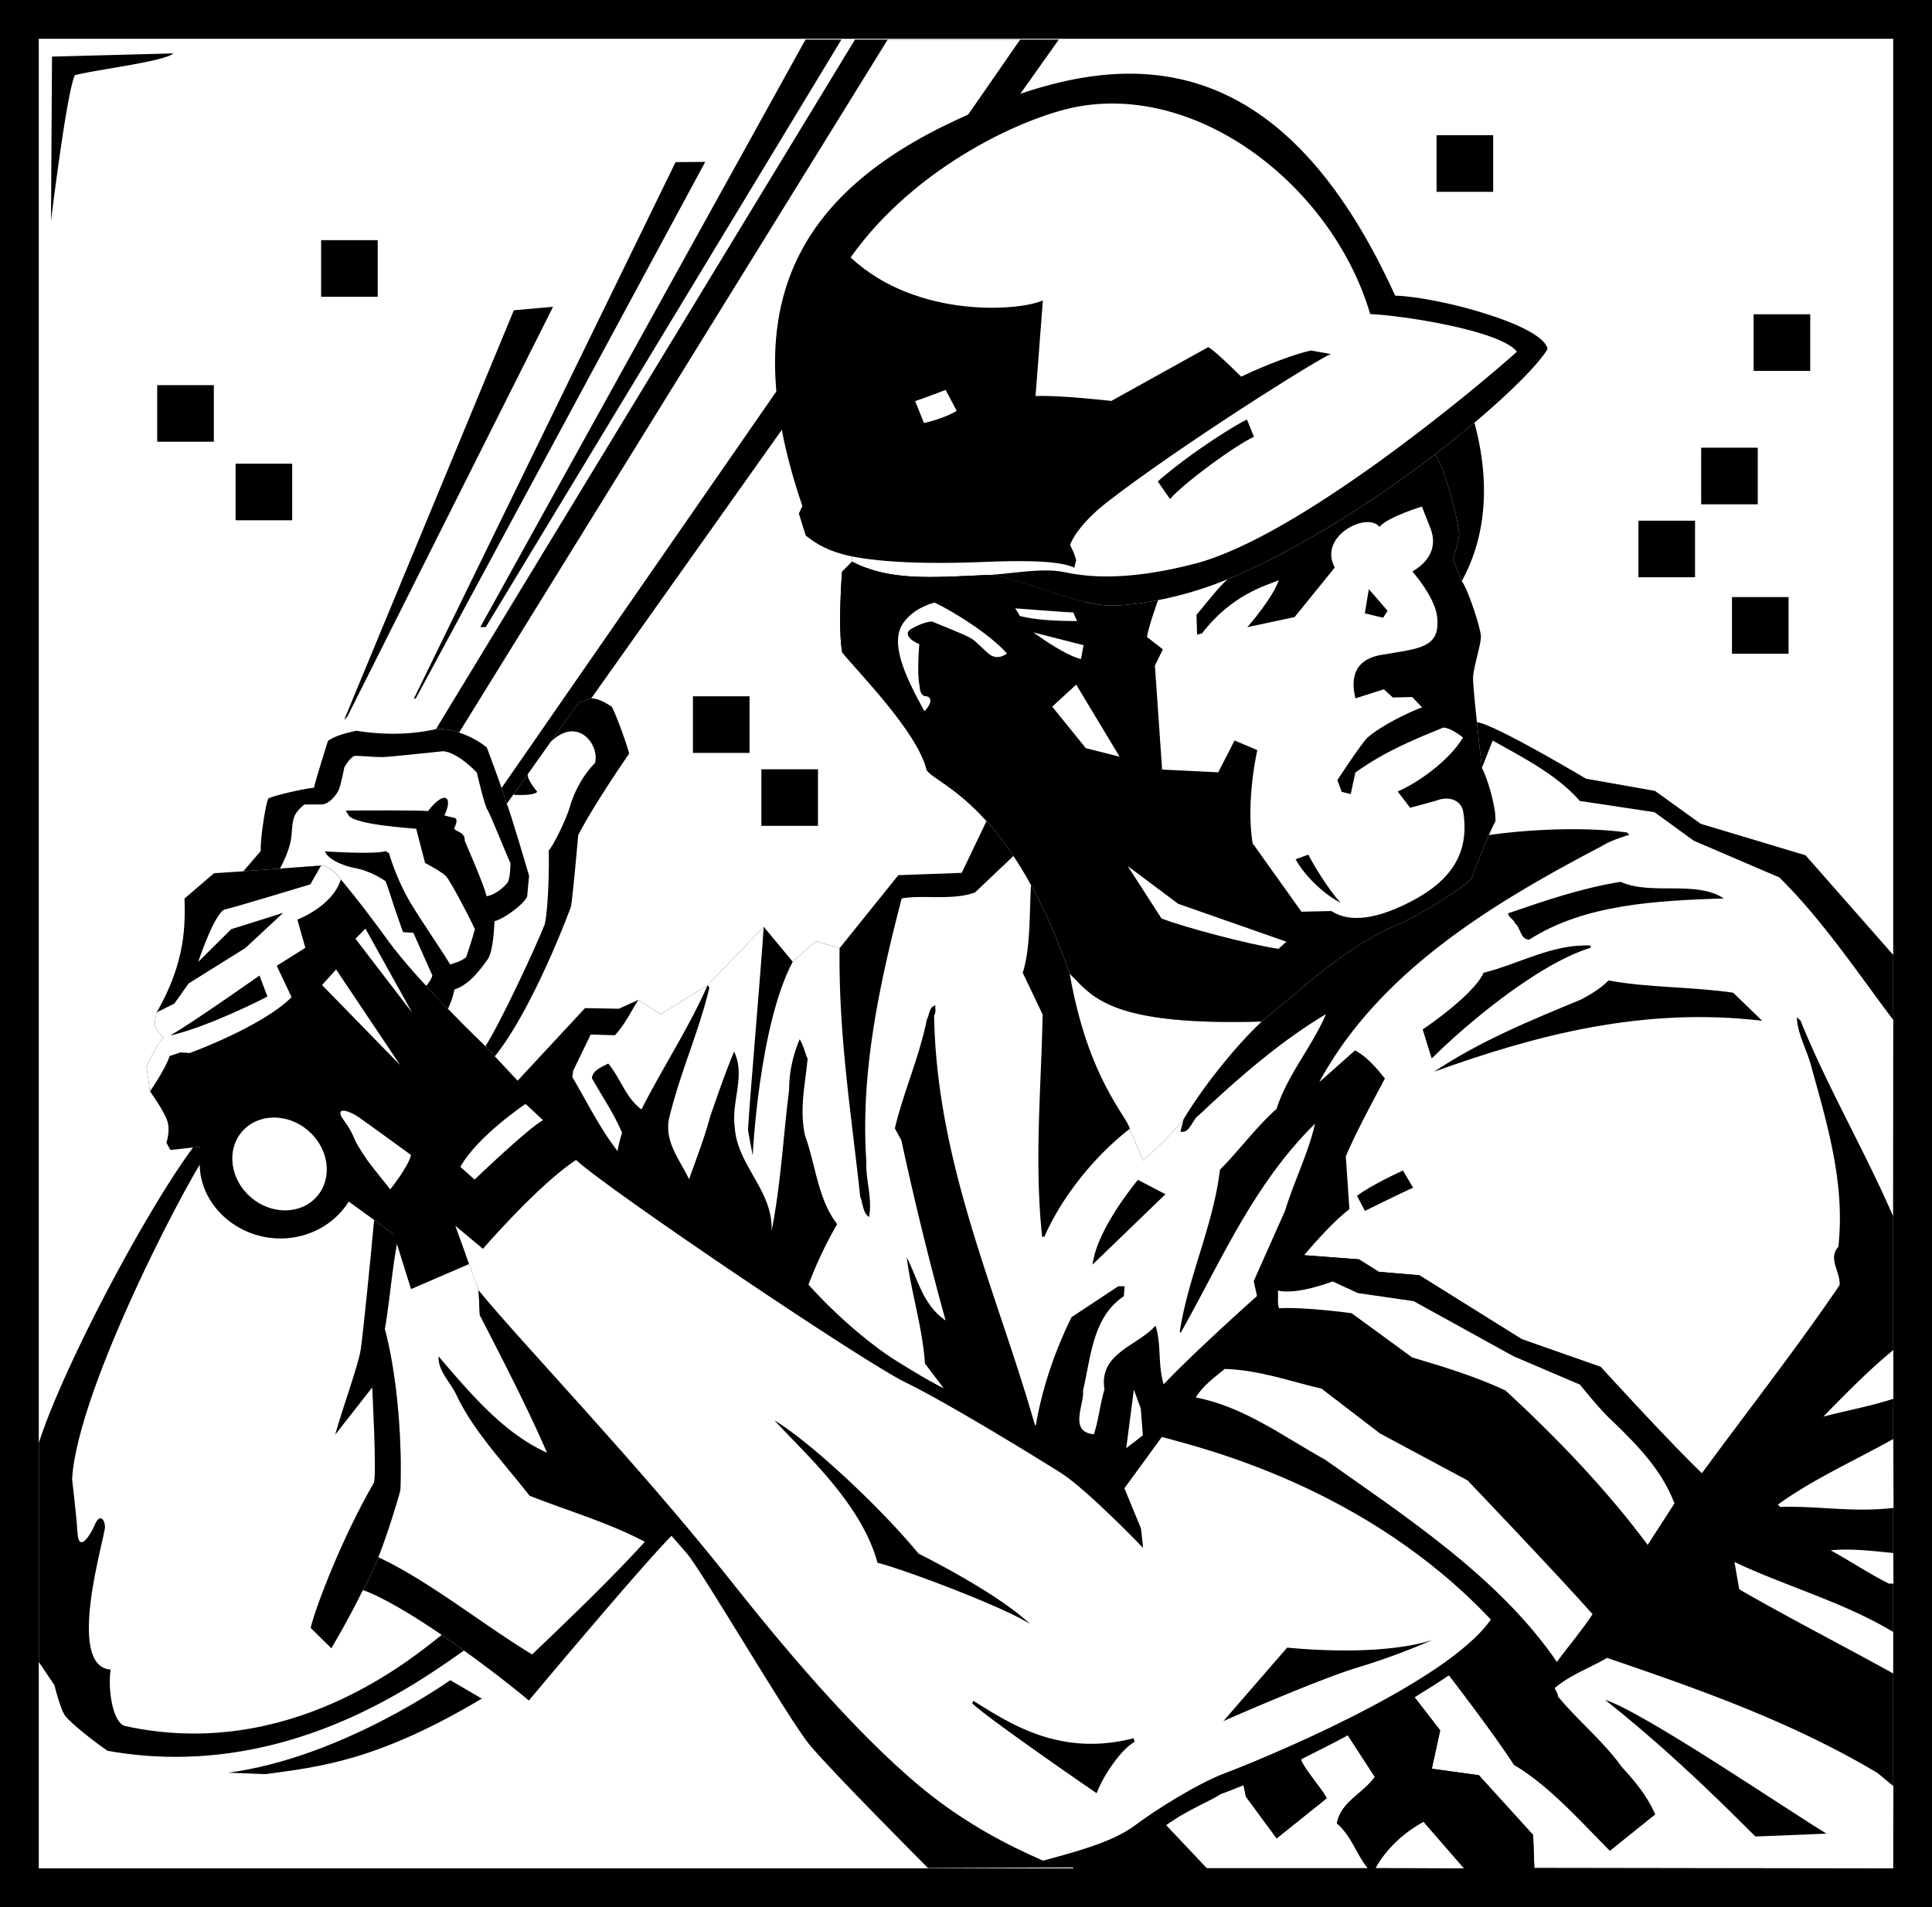
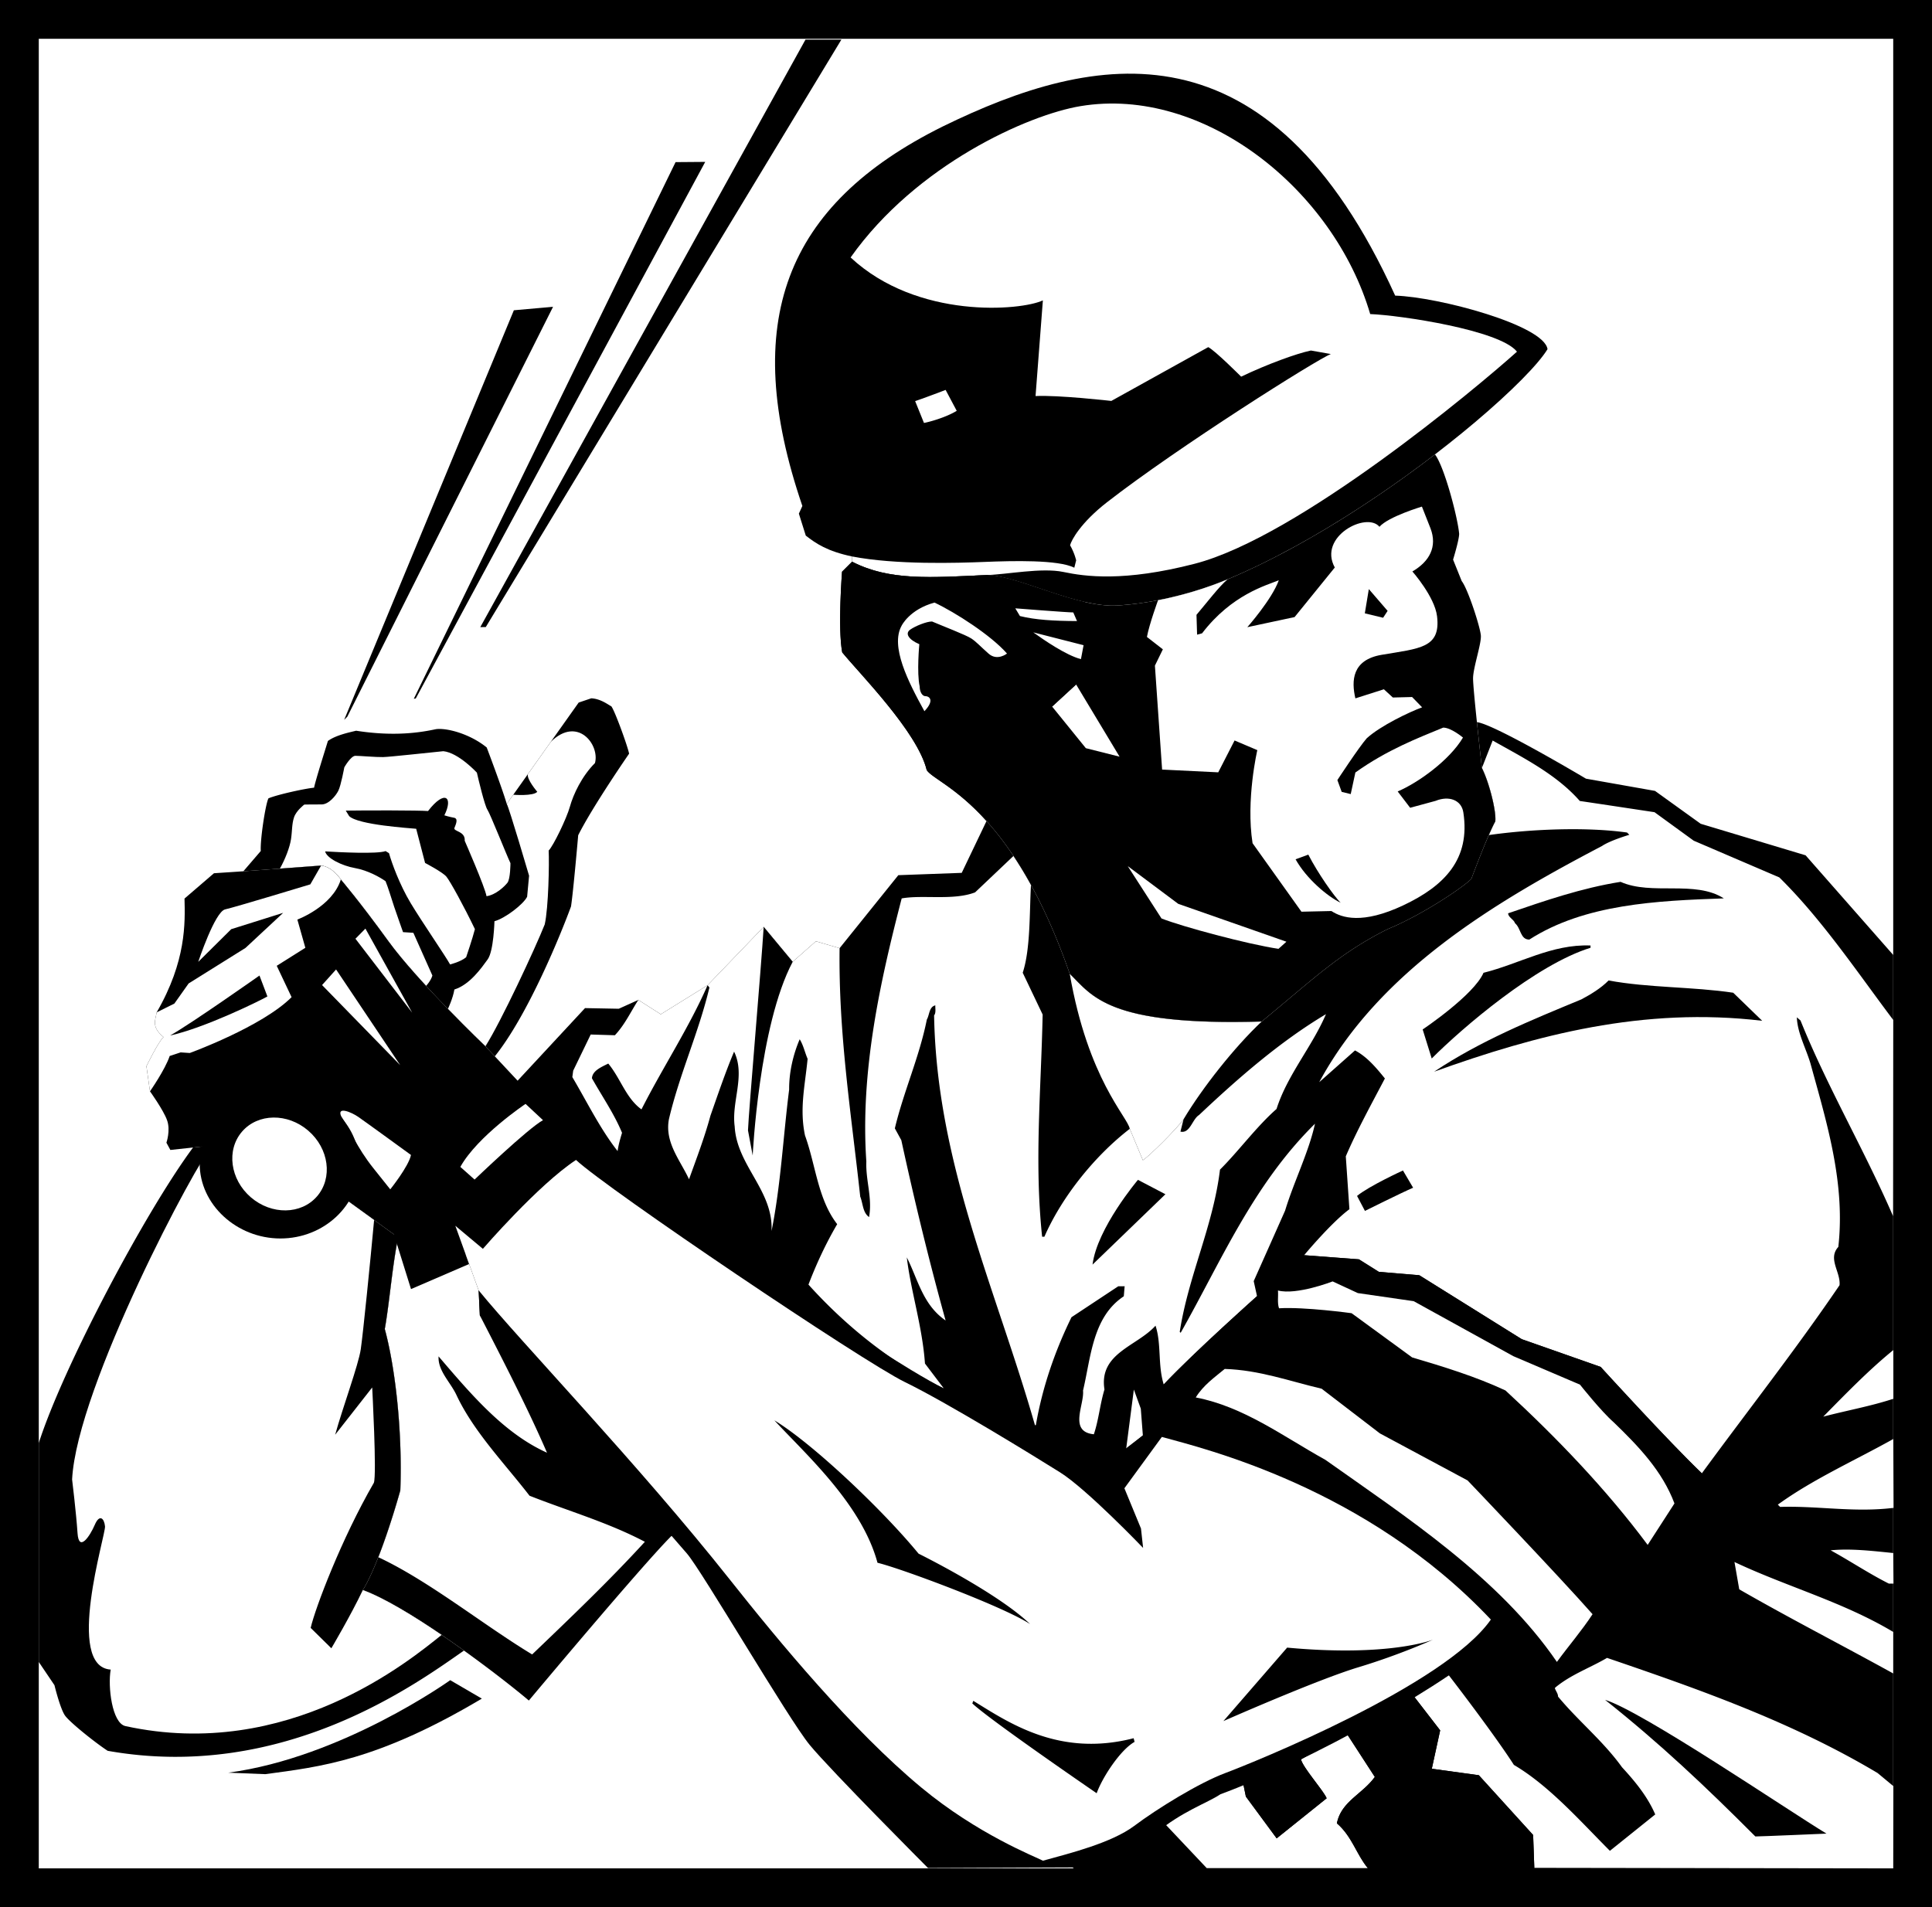
<svg xmlns="http://www.w3.org/2000/svg" width="423.488" height="418.098">
  <path d="M423.488 418.098V0H0v418.098h423.488" />
  <path fill="#fff" d="M8.5 8.5v401.098h406.488V8.5H8.5" />
-   <path d="M95.555 159.855c1.168-.164 3.03.09 5.066.758 2.031.672 4.234 1.758 6.067 3.258 0 0 1.8 4.727 3.246 8.887.437 1.258.84 2.469 1.148 3.476l15.762-22.214 2.758-.93L232.078 8.684h-44.676L95.555 159.855" />
  <path fill="#fff" d="M100.621 160.613c2.031.672 4.234 1.758 6.067 3.258 0 0 1.8 4.727 3.246 8.887L223.609 8.684h-29.035l-93.953 151.93" />
  <path d="M53.344 191.008c2.52-.18 5.367-.387 8.004-.578 4.886-.36 9.039-.676 9.039-.676 2.5.25 4.324 3.066 4.324 3.066s4.031 4.684 10.441 13.535c2.114 2.915 5.141 6.407 8.246 9.778 1.61 1.746 3.243 3.46 4.782 5.047a340.731 340.731 0 0 0 8.218 8.195l2.063 2.2c7.45-9.274 14.75-27.512 16.7-32.848.5-3.168 1.577-15.614 1.577-15.614 3.168-6.332 11.16-17.886 11.16-17.886-.332-1.668-3.054-9.207-3.886-10.375-.668-.332-2.336-1.668-4.41-1.762l-2.758.93-6.098 8.593-5.035 7.098-3.203 4.52-1.426 2.003a101.71 101.71 0 0 0-1.148-3.476c-1.446-4.16-3.247-8.887-3.247-8.887-1.832-1.5-4.035-2.586-6.066-3.258-2.035-.668-3.898-.922-5.066-.758-3.25.696-8.996 1.672-17.496.34-1.246.32-4.352.914-6.184 2.246-.684 2.247-2.7 8.579-3.031 10.243-2.035.195-8 1.5-10 2.336-.668 1.332-1.848 9.203-1.68 11.539l-3.82 4.449" />
  <path fill="#fff" d="M61.348 190.43c4.886-.36 9.039-.676 9.039-.676 2.5.25 4.324 3.066 4.324 3.066s4.031 4.684 10.441 13.535c2.114 2.915 5.141 6.407 8.246 9.778 0 0 1.047-1.102 1.38-2.27l-4.173-9.367-2.261-.144s-1.453-4.086-1.953-5.586-1.38-4.414-1.88-5.582c-1.167-.832-3.878-2.38-6.71-2.88-2.836-.5-6.203-2.156-6.535-3.656 3.203.196 11.418.606 13.254-.062l.746.453c.636 2.246 2.32 6.883 4.746 10.938 2.43 4.054 7.648 11.625 8.648 13.457 0 0 2.352-.582 3.516-1.582 0 0 1.422-4.16 1.922-6.16-2.364-4.934-5.422-10.508-6.254-11.508-.832-1-4.668-3-4.668-3l-1.95-7.493c-1.425-.148-12.714-.84-14.695-2.777l-.738-1.203c4.34-.074 16.031-.074 18.031.09 3.688-4.782 5.578-3.059 3.578.941 0 0 1.094.356 2.094.524 1 .168.453 1.386.121 2.218-.336.832 2.414.672 2.246 2.84 0 0 4.446 10.149 4.778 12.149 2.035-.29 3.914-2.106 4.578-2.938.668-.832.668-4.305.668-4.305-.817-1.691-4.446-10.84-5.043-11.71-.598-.872-1.98-6.633-2.313-8.133-.336-1.5 0 0 0 0s-4.02-4.368-7.355-4.703c-3.207.312-11.66 1.253-13.203 1.289-1.54.035-5.075-.278-6.075-.278s-2.43 2.528-2.43 2.528-.722 3.941-1.296 5.101c-.57 1.16-2.149 3.04-3.688 3.031-1.543-.011-3.78.028-3.78.028s-1.755 1.3-2.255 2.8c-.5 1.5-.387 3-.664 4.797-.273 1.797-1.265 4.356-2.437 6.45" />
  <path fill="#fff" d="m111.082 176.234 1.426-2.004s4.422.352 5.258-.648c0 0-2.364-2.758-2.055-3.871l5.035-7.098c5.93-5.761 10.766.739 9.668 4.672-2.902 2.899-4.754 6.895-5.488 9.54-.735 2.648-3.66 8.64-4.66 9.64.144 2.676-.032 12.527-.864 16.195-2.058 5.192-9.613 21.403-13.004 26.715 0 0-3.707-3.543-8.218-8.195 0 0 1.09-2.254 1.422-4.254 3.41-1.074 5.957-4.762 7.289-6.594 1.332-1.832 1.492-8.375 1.492-8.375 2.293-.605 6.328-3.691 7.16-5.355l.43-4.622s-4.317-14.695-4.891-15.746" />
  <path d="M323.734 158.313a1372.7 1372.7 0 0 0 1.094 10.05c1.668 3.332 3.2 9.633 2.934 11.719-1.664 3-5.25 12.602-5.25 12.602-2 2-11 8-18.336 11-10.664 5.336-16.332 11-27.613 20.257-33.668 1-37.09-5.586-42.083-10.468-5.949-17.086-12.59-27.211-18.238-33.48l-5.437 11.362-13.895.508-12.875 16.004-5.191-1.515-5.086 4.496-6.36-7.653-12.3 12.797-10.254 6.36-4.922-3.141-4.285 1.934-7.403-.141-14.777 15.914-26.133 34.105c-1.316 6.262-1.98 14.829-2.98 20.329 2.183 8 3.906 21.878 3.406 35.378 0 0-2.145 7.813-4.828 14.653-1.078 2.75-2.242 5.34-3.39 7.203 5.788 2.113 14.495 7.754 22.171 13.266 6 4.308 11.367 8.539 14.219 10.953 0 0 24.719-29.547 31.219-36.047l13.203-11.406 75 84.246h179.644V209.352l-19.207-21.844-22.996-6.914-10.015-7.207-15.13-2.68s-20.015-11.934-23.906-12.394" />
  <path fill="#fff" d="M276.563 223.941c-33.668 1-37.09-5.586-42.083-10.468 4.032 23.21 12.665 31.328 13.165 33.996l2.867 6.883c1.332-.832 7.308-6.75 8.918-8.977 4.082-6.855 11.183-15.844 17.132-21.434" />
-   <path d="M46.871 96.84V84.434h-12.41V96.84h12.41m35.926-31.785V52.648H70.39v12.407h12.406m244.501-23V29.648H314.89v12.407h12.406m69.501 39.25V68.898H384.39v12.407h12.406m-11.499 29.25V98.148H372.89v12.407h12.406m-13.749 16v-12.407H359.14v12.407h12.406m20.501 16.75v-12.407H379.64v12.407h12.406m-212.749 37.75v-12.407H166.89v12.407h12.406m-14.999-16v-12.407H151.89v12.407h12.406m-100.249-51v-12.407H51.64v12.407h12.406M11.398 12.41l-.218 36.004s3.5-28.691 5.25-31.941c4.672-1.211 19.812-3.02 21.562-4.77l-26.594.707m309.008 114.985-1.894-4.711s1.332-4.332 1.332-5.664c-.332-3.668-3.274-14.79-5.305-17.395a240.67 240.67 0 0 0 8.652-6.953c1.504 5.652 4.985 20.68-2.785 34.723" />
  <path d="M206.605 27.746c33.489-16.394 71.489-23.894 99.211 37.063 9.528.293 32.645 6.488 33.395 11.738-1.988 3.266-7.844 9.234-16.02 16.125-13.875 11.7-34.43 26.05-54.09 34.324-2.503 1.055-12.167 4.95-23.984 5.734-9.078.606-21.523-6.417-28.773-6.667-12.25.554-21.324 1.328-29.574-2.922v-1.149c-5.426-1.14-7.895-2.82-10.145-4.57l-1.516-4.82.766-1.676c-13.781-40.324-3.871-65.988 30.73-83.18" />
  <path fill="#fff" d="M216.344 126.063c-12.25.554-21.324 1.328-29.574-2.922v-1.149c9.574 1.86 23.078 1.434 29.078 1.196 6-.239 16.136-.52 19.636 1.273l.407-1.621s-.332-1.555-1.332-3.305c.28-1.125 2.351-4.965 8.097-9.433 15.602-12.133 46.137-31.387 49.059-32.485l-4.371-.773c-3.176.668-9.54 2.98-15.29 5.73 0 0-5.71-5.722-7.21-6.472l-21.246 11.793s-11.61-1.32-16.61-1.07l1.606-20.973c-4.75 2.25-27.5 4.25-42.145-9.41 14.395-20.34 38.926-31.274 50.403-33.176 27.058-4.485 55.472 18.304 63.492 45.586 6.5.25 28.422 3.496 32.172 8.246-8.922 8.004-47.934 40.632-70.653 46.496-15.52 4.008-24.027 2.797-28.777 1.797-4.75-1-12.43.562-16.742.671" />
-   <path d="M273.328 91.965c-1.676.71-11.805 6.82-19.555 13.57l2.692 3.86c3.379-3.793 14.144-11.645 18.394-13.645l-1.53-3.785" />
  <path fill="#fff" d="m209.71 90.063-2.433-4.583s-4.43 1.704-6.68 2.454l1.934 4.785c1.149-.203 4.801-1.2 7.18-2.656m-25.676 117.804c-.254 18.903 2.582 36.48 4.524 54.465.613 1.496.527 3.496 1.937 4.484.766-4.207-.762-7.992-.598-12.195-1.351-19.691 2.993-39.324 7.75-57.664 4.594-.836 11.305.512 16.09-1.324l8.414-7.985a87.953 87.953 0 0 1 3.836 6.348c-.347 5.922-.086 14.035-1.812 19.254l4.37 9.168c-.362 16.902-1.843 32.316-.116 48.703l.5-.004c3.828-8.754 11.047-17.742 18.715-23.648l2.867 6.883c1.332-.832 7.308-6.75 8.918-8.977l-.68 2.707c2.105.484 2.578-2.719 4.074-3.633 8.438-7.965 17.774-16.137 27.824-22.117-3.043 7.125-8.492 13.367-10.835 20.785-4.372 3.836-8.426 9.367-12.395 13.297-1.504 12.414-6.922 23.254-8.824 35.57l.203.2c8.875-15.672 15.848-32.426 29.441-45.832-1.351 6.21-4.601 12.636-6.55 19.05a6280.535 6280.535 0 0 1-6.88 15.457l.727 3.293s-13.707 12.207-20.45 19.36c-1.335-4.29-.472-8.895-1.8-12.887-4.066 4.535-12.457 6-11.191 13.988-.977 3.207-1.25 6.61-2.324 9.82-5.606-.558-2.051-6.484-2.375-9.581 1.742-7.313 2.074-16.118 8.937-20.672l.184-2.2-1.399.008-10.25 6.782c-3.64 7.43-6.379 15.351-7.812 23.66l-.2.004c-8.433-29.535-21.55-57.332-22.105-89.828.496-.606.188-1.805.281-2.203-1.398.308-1.281 2.109-1.875 3.113-1.636 8.215-5.078 15.742-7.011 23.855l1.418 2.59c2.906 13.38 6.109 26.551 9.71 39.528-5.027-3.461-6.07-9.055-8.507-13.836.855 7.293 3.418 15.175 3.98 23.27l4.145 5.468c-10.641-5.117-20.903-13.035-29.68-22.77 1.766-4.613 3.828-9.03 6.297-13.25-4.242-5.464-4.703-12.96-7.055-19.445-1.246-5.89.016-11 .57-16.805-.609-1.394-.921-2.992-1.734-4.285-1.375 3.211-2.344 7.117-2.312 11.02-1.32 10.406-1.836 21.011-3.86 31.027.43-8.902-7.61-14.34-8.078-22.937-.742-5.493 2.414-11.118-.129-16.399-1.867 4.414-3.527 9.328-5.187 14.043-1.266 4.707-3.032 9.324-4.692 13.938-1.933-4.188-5.367-8.059-4.406-13.168 2.324-9.918 6.55-19.051 8.875-28.871l-.402-.497c-4.028 9.23-9.86 18.079-14.489 27.215-3.418-2.472-4.554-6.765-7.28-10.043-1.391.711-3.49 1.528-3.575 3.227 2.234 3.984 4.863 7.762 6.594 11.95-.391 1.304-.778 2.605-.97 4.007-3.835-4.871-6.683-10.75-9.925-16.223l.188-1.402 3.84-7.93 5.3.16c2.184-2.32 3.461-5.129 5.14-7.742l4.923 3.14 10.254-6.359 12.3-12.797 6.36 7.653 5.086-4.496 5.191 1.515m230.988 98.781c-4.988 1.637-10.28 2.579-15.37 3.918 4.663-4.734 9.992-10.25 15.359-14.593l.011 10.675m.04 23.915c-8.653 1.066-16.567-.473-24.864-.208l-.504-.496c7.657-5.558 16.79-9.629 25.313-14.394l.055 15.098m-.016 16.601-1.016.004c-4.316-2.164-8.441-4.934-12.758-7.297 4.399-.437 9.102.13 13.723.594l.05 6.7m-.058 10.597-.004 9.101c-11.246-6.215-22.593-12.023-33.746-18.437l-1.047-5.992c11.446 5.41 23.742 8.714 34.797 15.328m-164.812 36.59 14.34 15.191 35.3-.004c-2.527-3.082-3.453-6.945-6.777-9.82.961-4.809 5.55-6.344 8.32-10.164l-6.183-9.536-10 5.665c.312 1.699 5.008 6.957 5.62 8.55l-10.952 8.786-6.754-9.16-.727-3.579 14.48-7.93 22.669-11 6.168 7.989-1.832 8.414 10.308 1.422 11.903 13.105.257 7.2 78.672.117.035-18.032-3.464-2.875c-18.692-11.156-38.946-18.296-59.301-25.238-3.785 2.23-7.973 3.664-11.45 6.59.208.7.708 1.195.715 1.895 4.442 5.367 9.875 9.722 14.02 15.492 3.027 3.273 5.652 6.554 7.281 10.343l-9.937 7.977c-6.348-6.352-13.313-14.297-21.047-18.836-3.746-5.871-12.887-17.996-17.328-23.562l-64.336 31M82.922 341.383c2.683-6.84 4.828-14.653 4.828-14.653.5-13.5-1.223-27.378-3.406-35.378 1-5.5 1.664-14.067 2.98-20.329l19.52 5.329-1.926 6.535.258 5.465c4.773 9.261 10.648 20.652 14.722 30.12-9.433-4.226-16.703-12.87-23.765-21.117-.176 3.204 2.644 5.68 3.965 8.57 3.765 7.973 10.52 14.919 15.972 21.977 8.426 3.332 17.246 5.864 25.282 10.102-7.735 8.46-16.075 16.426-24.707 24.695-10.653-6.426-22.618-16.137-33.723-21.316m241.906-173.02c1.668 3.332 3.2 9.633 2.934 11.719-.39.703-.887 1.77-1.418 2.988 9.14-1.304 21.27-1.828 30.297-.558l.504.496s-4.192 1.234-5.98 2.449c-23.208 12.18-48.688 27.18-61.997 51.785l7.844-6.96c2.613 1.378 4.629 3.765 6.55 6.148-2.957 5.625-6.21 11.55-8.57 17.07l.793 11.594c-4.078 3.031-9.922 10.078-9.922 10.078l12.008.906 4.363 2.742 8.871.746 22.461 14.02 17.293 6.078s14.727 16.184 22.18 23.324c10.094-13.777 20.688-27.261 30.18-41.234.277-2.906-2.645-5.781-.266-8.399 1.59-14.113-2.617-27.48-6.117-40.253-1.024-3.395-2.852-6.68-2.977-10.079l.805.696c5.813 14.453 14.074 28.531 20.285 42.883l.04-43c-7.782-10.34-15.598-22.024-24.97-31.25l-18.765-8.051-8.59-6.246s-10.922-1.657-16.379-2.461c-5.144-5.86-12.473-9.504-19.101-13.25l-1.946 4.969-.41 1.05" />
-   <path fill="#fff" d="m320.918 409.602-19.402-.079c2.265-4.214 6.34-7.921 10.52-10.152l8.882 10.23" />
  <path d="m336.316 409.48-.257-7.199-11.903-13.105-10.308-1.422 1.832-8.414-6.168-7.988-22.668 11-14.48 7.93.726 3.577 6.754 9.16 10.953-8.785c-.613-1.593-5.309-6.851-5.621-8.55l10-5.664 6.183 9.535c-2.77 3.82-7.359 5.355-8.32 10.164 3.324 2.875 4.25 6.738 6.777 9.82l1.7-.016c2.265-4.214 6.34-7.921 10.52-10.152l8.882 10.23 15.398-.12m36.724-86.493c-7.454-7.14-22.18-23.324-22.18-23.324l-17.294-6.078-22.46-14.02-8.872-.746-4.363-2.742-12.008-.906-10.328 8.98s-13.707 12.207-20.45 19.36l-5.026 5.304.453 5.868 4.164.332c9.203 2.546 44.781 11.035 72.113 40.039l2.758 2.949 11.262 12.039 32.23-47.055m-199.281-112.14-6.36-7.653c-.55 8.95-3.277 40.282-3.441 44.614l1.031 5.507s1.348-28.476 8.77-42.468m75.676 47.808s-8.954 10.578-9.954 18.578l15.977-15.425-6.023-3.153M400.36 401.98s-14.563.63-15.594.622c-10.989-11.016-20.961-20.438-32.938-29.946 8.219 2.535 39.89 24.09 48.531 29.324m-22.504-205.03c-14.699.515-30.492 1.238-42.632 9.03-2 .016-1.82-2.484-3.125-3.574-.309-.898-1.512-1.289-1.52-2.187 8.078-2.762 16.059-5.528 24.649-6.895 6.82 3.047 16.296-.426 22.628 3.625m-29.222 10.328.004.5c-11.969 3.696-28.125 17.575-34.809 24.274l-1.984-6.367s11.21-7.504 13.336-12.422c7.886-1.961 14.953-6.317 23.453-5.985m31.281 10.356 6.352 6.152c-26.028-3.097-49.48 3.086-71.914 11.16 10.144-6.777 21.21-11.265 32.273-15.851 2.094-1.117 4.281-2.434 5.969-4.149 8.812 1.633 18.41 1.356 27.32 2.688m-72.394 38.969s-7.438 3.406-10.06 5.578l1.728 3.285s8.132-4.05 10.562-5.082l-2.23-3.781" />
  <path fill="#fff" d="m250.512 314.684-.453-5.868-1.52-4.187-1.695 13.055 3.668-3" />
  <path d="m102.832 277.105-3.023-8.378 6.039 5.054s12.101-14.02 20.41-19.488c1.043-.684 2.027-1.238 2.918-1.61l-15.719-15.765-4.996-5.344-2.063-2.199s-14.832-14.172-21.246-23.02c-6.41-8.851-10.441-13.535-10.441-13.535s-1.824-2.816-4.324-3.066c0 0-9.852.746-17.043 1.254-2.793.199-5.184.36-6.442.43l-6.457 5.55c.133 5.367.395 13.7-6.105 24.95-.246 1.664-1.246 3.164 1.504 5.414-1.09.933-3.746 6.386-3.746 6.386l.777 5.512s2.934 4.074 3.742 6.32c.813 2.243-.14 4.942-.14 4.942l.867 1.59 4.968-.536 4.282-.464 28 11 11.75 8.5 3.75 12 12.738-5.497" />
  <path fill="#fff" d="M74.777 244.691c2 3 3.368 6.774 7.067 11.41l3.699 4.637s4.043-5.035 4.543-7.535c0 0-9.996-7.277-11.555-8.351-1.558-1.075-4.703-2.344-3.754-.16m40.423-2.688s-10.544 7.062-14.294 13.812l3.121 2.778s11.75-11.27 15-13.02l-3.828-3.57m-82.324-2.754s3.32-4.746 4.32-7.746l2.399-.793 2 .137s15.82-5.743 22.32-12.243l-3.254-6.875 6.27-3.949-1.75-6.187s7.652-2.832 9.53-8.774c0 0-1.823-2.816-4.323-3.066l-2.367 4.121s-16.422 4.988-18.672 5.488-5.895 11.504-5.895 11.504l7.234-7.168 11.383-3.578-8.265 7.695-12.461 7.786-3.121 4.406-3.883 1.93c-.246 1.664-1.246 3.164 1.504 5.414-1.09.933-3.746 6.386-3.746 6.386l.777 5.512" />
  <path d="M56.875 213.863s-15.098 10.653-19.598 13.153c7.567-1.664 19.586-7.567 21.336-8.567l-1.738-4.586" />
  <path fill="#fff" d="m70.594 215.953 3.074-3.422L87.73 233.52zm9.504-12.375-2.184 2.219L90.34 222Zm0 0" />
  <path d="m250.512 314.684 4.164.332c9.203 2.546 44.781 11.035 72.113 40.039l2.758 2.949c-11.371 11.016-43.035 28.348-62.035 35.348-3 2-8.336 3.668-14.336 8.668l-7 7.332-42.762.168s-21.266-21.325-25.934-26.989c-4.667-5.668-23.53-38.023-26.902-41.949-6.402-7.562-40.734-45.562-45.402-52.23l-.258-5.465-2.086-5.782-3.023-8.378 6.039 5.054s12.101-14.02 20.41-19.488c1.043-.684 2.027-1.238 2.918-1.61 8 6 63.047 44.372 77.715 51.708 14.668 7.332 28.261 13.226 33.62 17.96l10-7.667" />
  <path fill="#fff" d="M326.79 355.055c-27.333-29.004-62.911-37.492-72.114-40.04l-8.211 11.255 3.637 8.828.464 4.25s-12.336-12.887-18.21-16.57c-5.88-3.688-24.766-15.294-34.016-19.794s-65.168-42.246-72.082-48.691c-8.309 5.469-20.41 19.488-20.41 19.488l-6.04-5.054 5.11 14.16c9.36 11.468 35.055 38.148 55.055 63.398 10.933 13.805 26.89 33.055 41.91 45.535 12.453 10.348 25.02 15.196 26.719 16.102 5.87-1.617 15.027-3.89 20.027-7.64 5-3.75 14.137-9.41 19.976-11.59 5.84-2.184 48.133-19.188 58.184-33.637" />
  <path d="m282.137 361.203-13.973 16.11s20.535-9.075 29.625-11.813c9.086-2.742 16.336-6.047 16.336-6.047s-9.445 3.852-31.988 1.75m-33.645 19.863.203.805c-3.101 1.73-7.058 7.758-8.308 11.258 0 0-23.258-15.938-27.258-19.688l.215-.574c7.742 4.754 18.797 12.414 35.148 8.2m-22.699-25.024c-6-5.75-18.95-12.691-24.45-15.441-8-9.75-23.35-24.223-31.6-29.223 6.487 7.086 19.1 18.223 22.6 31.223 5.255 1.261 27.653 9.632 33.45 13.441M42.313 251.566l4.28-.464 28 11 7.41 5.359 4.34 3.14.981.422c-1.316 6.262-1.98 14.829-2.98 20.329 2.183 8 3.906 21.878 3.406 35.378 0 0-2.145 7.813-4.828 14.653-1.078 2.75-2.242 5.34-3.39 7.203 4.581 1.672 10.988 5.555 17.269 9.832a236.14 236.14 0 0 1 4.902 3.434c-10.187 7.058-39.527 28.832-78.098 21.976-2.785-1.82-8.238-6.203-9.324-7.687-1.086-1.489-2.344-6.7-2.344-6.7l-3.437-5.09v-48c5.344-16.667 23.344-50.667 33.813-64.785" />
  <path fill="#fff" d="M79.531 348.586c4.582 1.672 10.989 5.555 17.27 9.832-6.871 5.5-33.649 27.777-69.309 19.988-2.949-.644-3.89-8.719-3.226-12.386-10.09-.668-1.07-29.602-1.246-31.391-.172-1.79-1.211-2.77-2.247-.34-1.035 2.43-3.496 6.149-3.78 1.79-.286-4.356-1.188-11.747-1.188-11.747 1.039-20.312 27.539-70.148 30.789-73.23l28 11 7.41 5.359c-.809 8.875-2.426 24.945-2.926 28.34-.496 3.398-3.945 12.734-5.613 18.734l8.12-10.363s1.028 19.23.364 20.898c-7.105 12.282-12.851 27.473-13.851 31.809l4.535 4.465s4.254-7.188 6.898-12.758" />
  <path d="M61.457 271.508c9.566 0 17.324-7.278 17.324-16.262 0-8.98-8.12-16.41-17.687-16.41-9.567 0-17.324 7.285-17.324 16.266 0 8.98 8.117 16.406 17.687 16.406" />
  <path fill="#fff" d="M69.5 262.262c3.477-4.032 2.613-10.477-1.93-14.39-4.539-3.915-11.043-3.821-14.52.214-3.476 4.031-2.612 10.477 1.927 14.39 4.543 3.915 11.043 3.82 14.523-.214" />
  <path d="M314.54 99.625c-13.06 10.02-29.54 20.684-45.438 27.371-1.852.781-7.614 3.11-15.262 4.59-2.7.523-5.637.941-8.723 1.144-2.27.153-4.75-.171-7.304-.75-7.672-1.734-16.032-5.73-21.47-5.917-12.25.554-21.323 1.328-29.573-2.922l-2.196 2.195s-.96 12.348.04 17.684c3.75 4.609 16.515 17.46 18.515 25.796 1.11 1.735 6.418 3.743 13.113 11.176 1.88 2.086 3.871 4.602 5.91 7.656a87.953 87.953 0 0 1 3.836 6.348c2.868 5.219 5.754 11.61 8.493 19.477 4.992 4.882 8.414 11.468 42.082 10.468 11.28-9.257 16.949-14.921 27.613-20.257 7.336-3 16.336-9 18.336-11 0 0 2.101-5.63 3.832-9.614.531-1.218 1.027-2.285 1.418-2.988.265-2.086-1.266-8.387-2.934-11.719 0 0-.57-5.039-1.094-10.05-.449-4.29-.859-8.563-.843-9.649.039-2.355 1.82-7.465 1.71-9.3-.109-1.837-2.859-10.302-4.195-11.97-1.332-1.664 0 0 0 0l-1.894-4.71s1.332-4.332 1.332-5.664c-.332-3.668-3.274-14.79-5.305-17.395" />
  <path fill="#fff" d="M269.102 126.996c-1.852.781-7.614 3.11-15.262 4.59 0 0-1.938 5.3-2.438 8.05l3.493 2.716-1.743 3.57 1.578 22.789 12.305.605 3.578-6.984 4.985 2.117s-2.54 10.906-1.04 20.406l10.715 15.016 6.57-.148c2.243 1.48 6.774 2.988 15.774-1.262s14.727-10.11 13.14-20.371c-.421-2.727-3.175-3.711-6.089-2.516l-5.57 1.512-2.73-3.578c4.476-1.906 11.362-6.832 14.308-11.813 0 0-2.578-2.183-4.328-2.183-5.43 2.242-12.254 4.84-19.254 9.84l-1.02 4.734-1.98-.484-.946-2.59s4.68-7.153 6.43-9.153c3.016-2.757 9.395-5.793 12.145-6.793l-2.196-2.261-4.218.11-1.965-1.806-6.25 1.993c-.883-3.813-.774-8.438 5.754-9.547 8.324-1.418 12.996-1.453 12.148-8.457-.516-4.286-5.406-9.817-5.406-9.817 3.754-2.18 5.504-5.43 3.973-9.445l-1.883-4.774s-7.313 2.176-9.313 4.426c-2.773-3.386-13.523 2.114-9.785 8.926l-8.812 10.867-10.36 2.215s5.434-6.144 6.895-10.285c-2.75 1.129-10.317 3.133-16.817 11.633l-1.09.289-.132-4.348c2.078-2.433 5.097-6.394 6.836-7.789" />
  <path d="m300.043 129.148-.879 5.313 4.008.969.988-1.508-4.117-4.774m-16.059 59.235 2.793-1.024c2.098 4.075 5.582 9.047 7.082 10.547-2.879-1.383-7.484-5.242-9.875-9.523" />
  <path fill="#fff" d="m247.195 189.871 7.399 11.48c4.488 1.782 18.894 5.66 25.644 6.66l1.739-1.562-23.715-8.304-11.067-8.274m-16.574-34.973 5.262-4.84 9.523 15.825-7.394-1.863-7.39-9.122" />
  <path d="M237.813 131.98c-7.672-1.734-16.032-5.73-21.47-5.917-12.25.554-21.323 1.328-29.573-2.922l-2.196 2.195s-.96 12.348.04 17.684c3.75 4.609 16.515 17.46 18.515 25.796 1.11 1.735 6.418 3.743 13.113 11.176l1.102-10.64s-4.215 2.566-14.715-13.434c-3.629-6.578-7.5-14.242-5-18.742 0 0 1.71-3.574 7.21-5.074 4.579 2.164 12.391 7.175 15.891 11.175l9.891 11.621 5.262-4.84 1.054-5.554.579-3.059.296-9.465" />
  <path fill="#fff" d="m236.938 144.504.578-3.059-11.024-2.812c2.418 1.734 7.203 5.023 10.446 5.87m-34.309 11.415c-3.629-6.578-7.5-14.242-5-18.742 0 0 1.71-3.574 7.21-5.074 4.579 2.164 12.391 7.175 15.891 11.175 0 0-2.125 1.707-4.027.028-1.906-1.68-2.644-2.563-3.797-3.332-1.148-.766-6.27-2.723-8.601-3.723-1.164-.016-3.645.969-4.813 1.8-1.168.837-.312 2.177 2.02 3.177 0 0-.594 6.25.074 9.25.012 1.351.66 2.171 1.277 2.144.617-.023 2.215.7-.234 3.297m19.921-22.555s11.376.899 12.708.899l.816 1.894c-5.11-.02-9.176-.27-12.508-1.101l-1.015-1.692" />
  <path d="M98.688 368.34s-23.645 16.945-48.645 20.281l8.117.324c12.008-1.632 24.461-2.894 47.457-16.562l-6.93-4.043M121.23 67.254l-8.593.766-37.2 89.793.696-.704 45.097-89.855m26.852-31.711L90.703 153.195l.434-.074 63.445-117.629-6.5.051M105.281 137.48l1.2-.011L184.43 8.684h-7.871L105.28 137.48" />
  <path fill="#fff" d="m297.629 283.48 12.25 1.774 21.828 12.05 14.621 6.247s4.633 5.855 7.426 8.289c5.441 5.258 10.629 10.672 13.281 17.754l-5.87 9.09c-9.099-12.23-19.985-23.547-31.169-33.856-6.523-3.05-13.539-5.195-20.457-7.242l-13.273-9.695s-10.313-1.422-15.91-1.079c-.41-1.195-.122-2.597-.231-3.898 4.11 1.07 11.984-1.992 11.984-1.992l5.52 2.558m-7.938 20.961 12.778 9.801 19.219 10.309s20.23 21.183 27.394 29.328c-2.371 3.617-5.246 6.941-7.816 10.46-12.649-18.5-33.153-31.839-50.75-44.304-9.243-5.129-17.895-11.66-28.41-13.676 1.68-2.714 4.167-4.433 6.351-6.25 7.605.239 14.223 2.688 21.234 4.332" />
</svg>